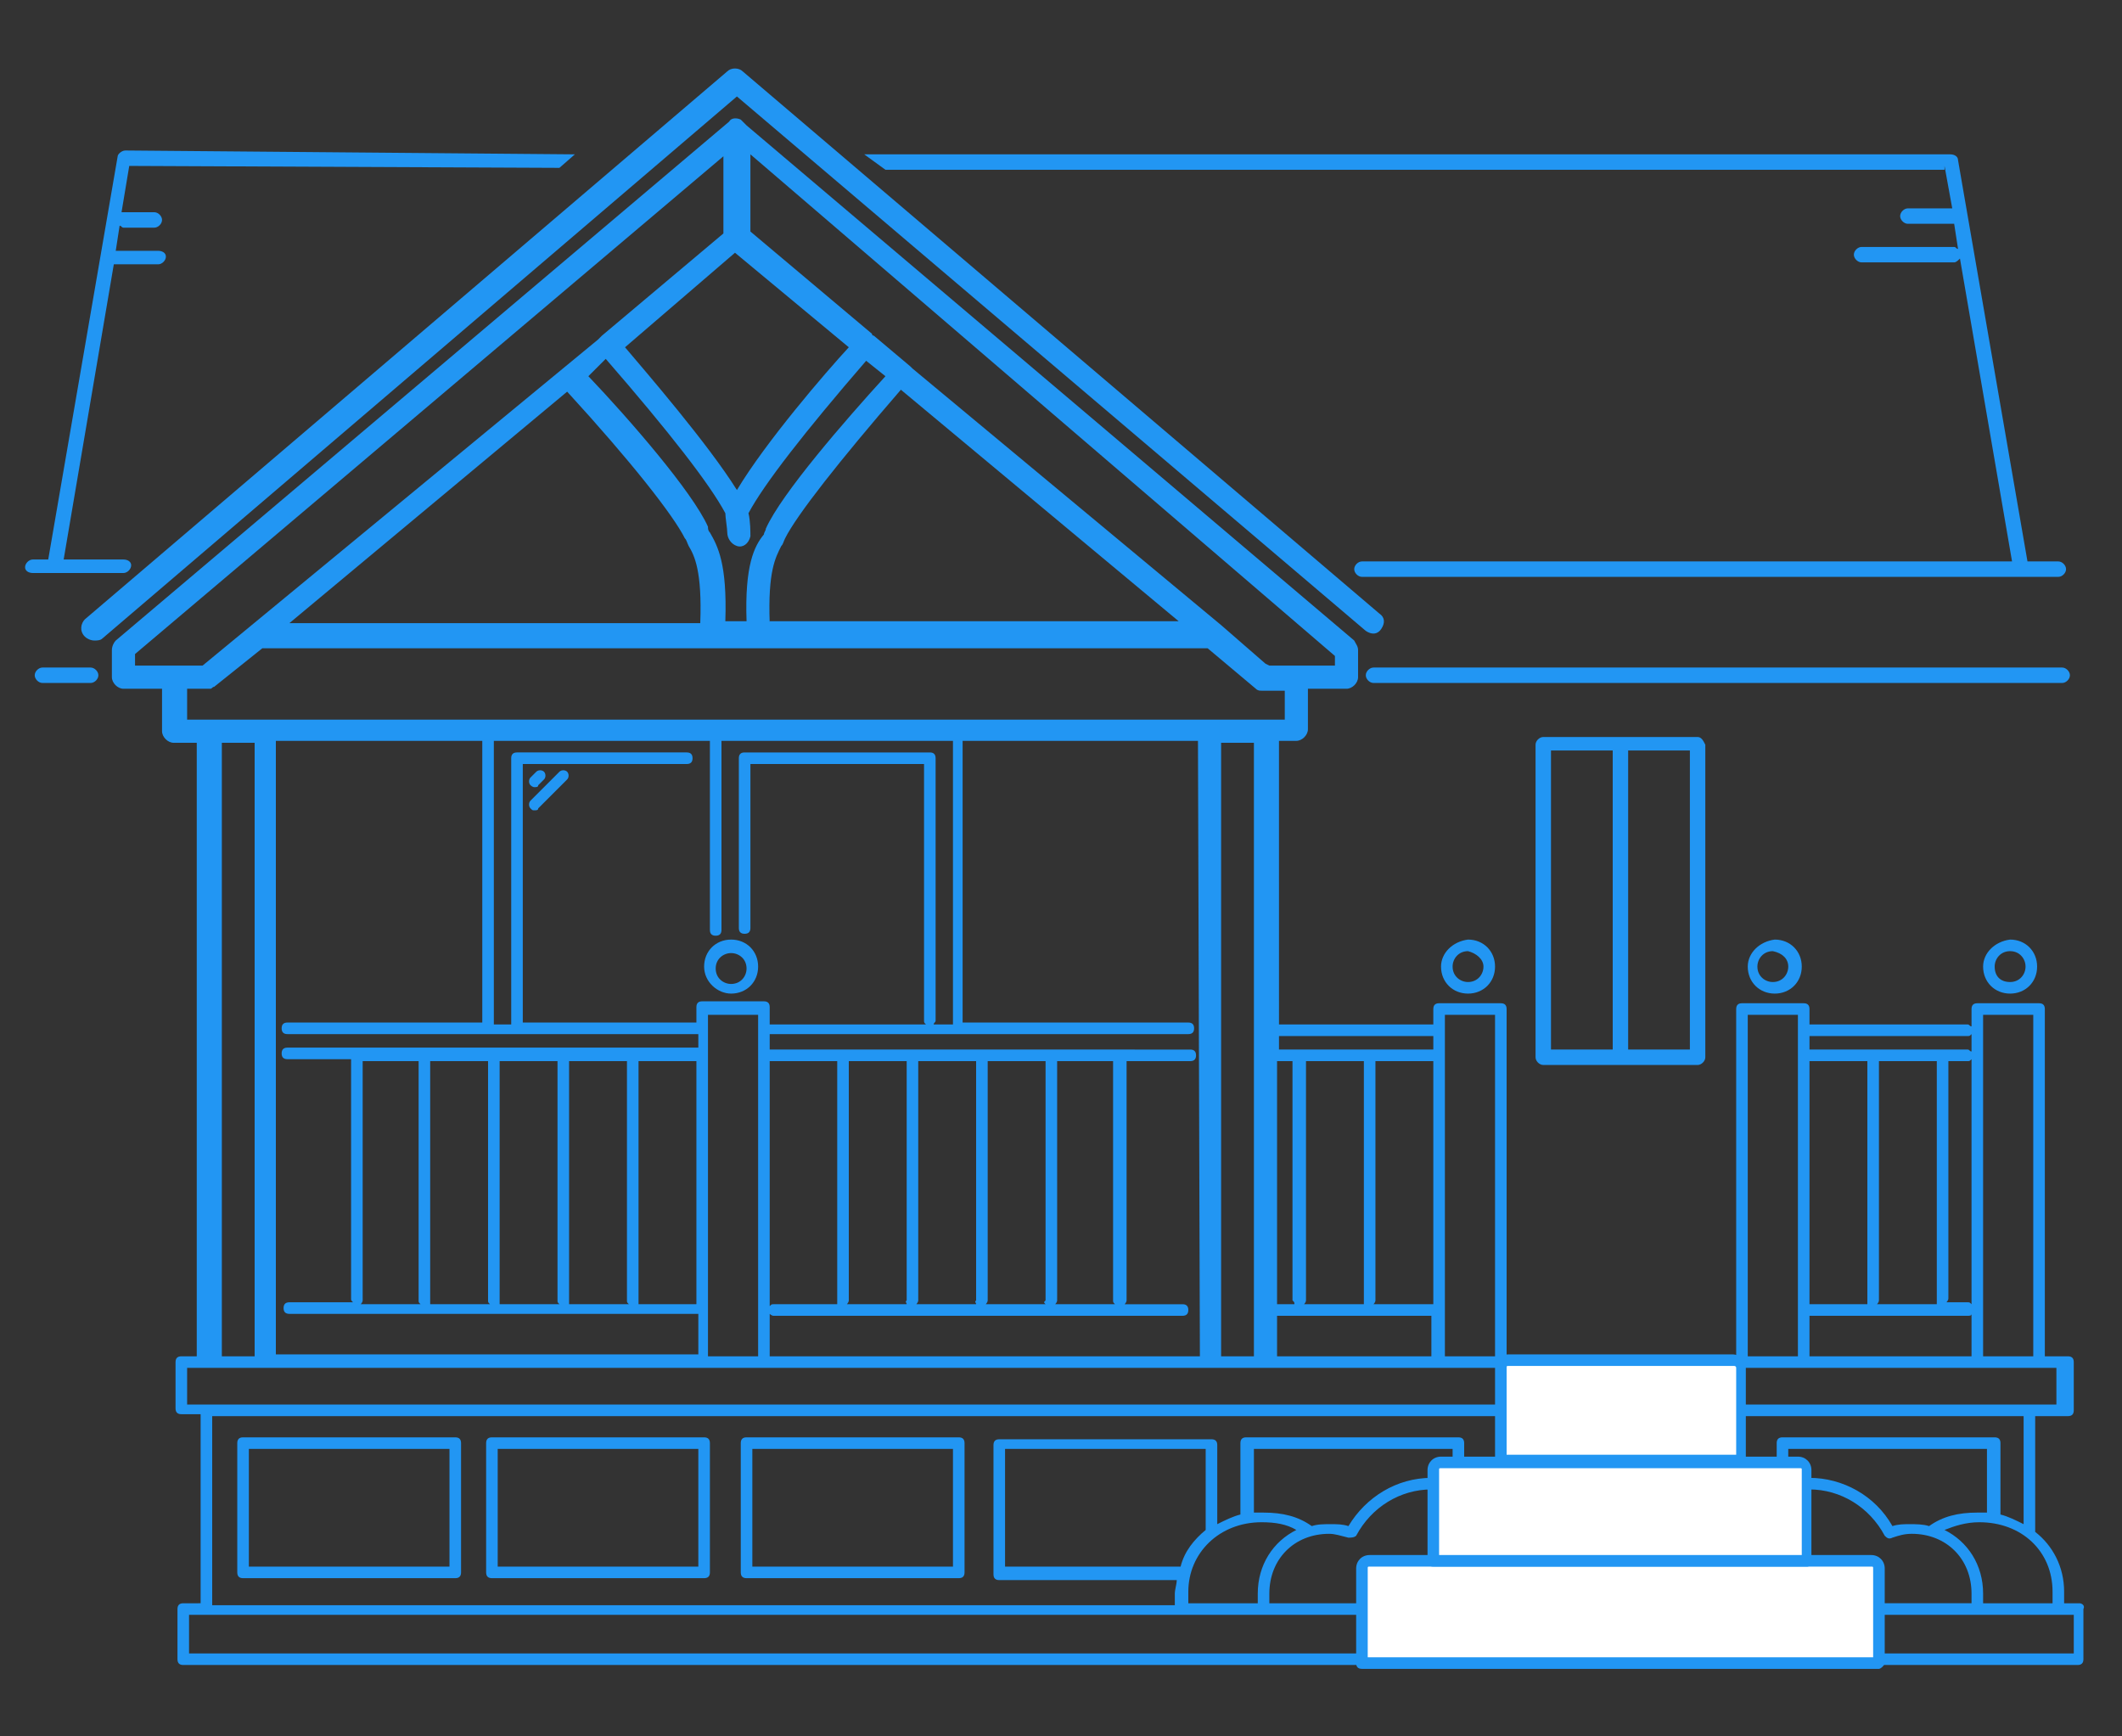
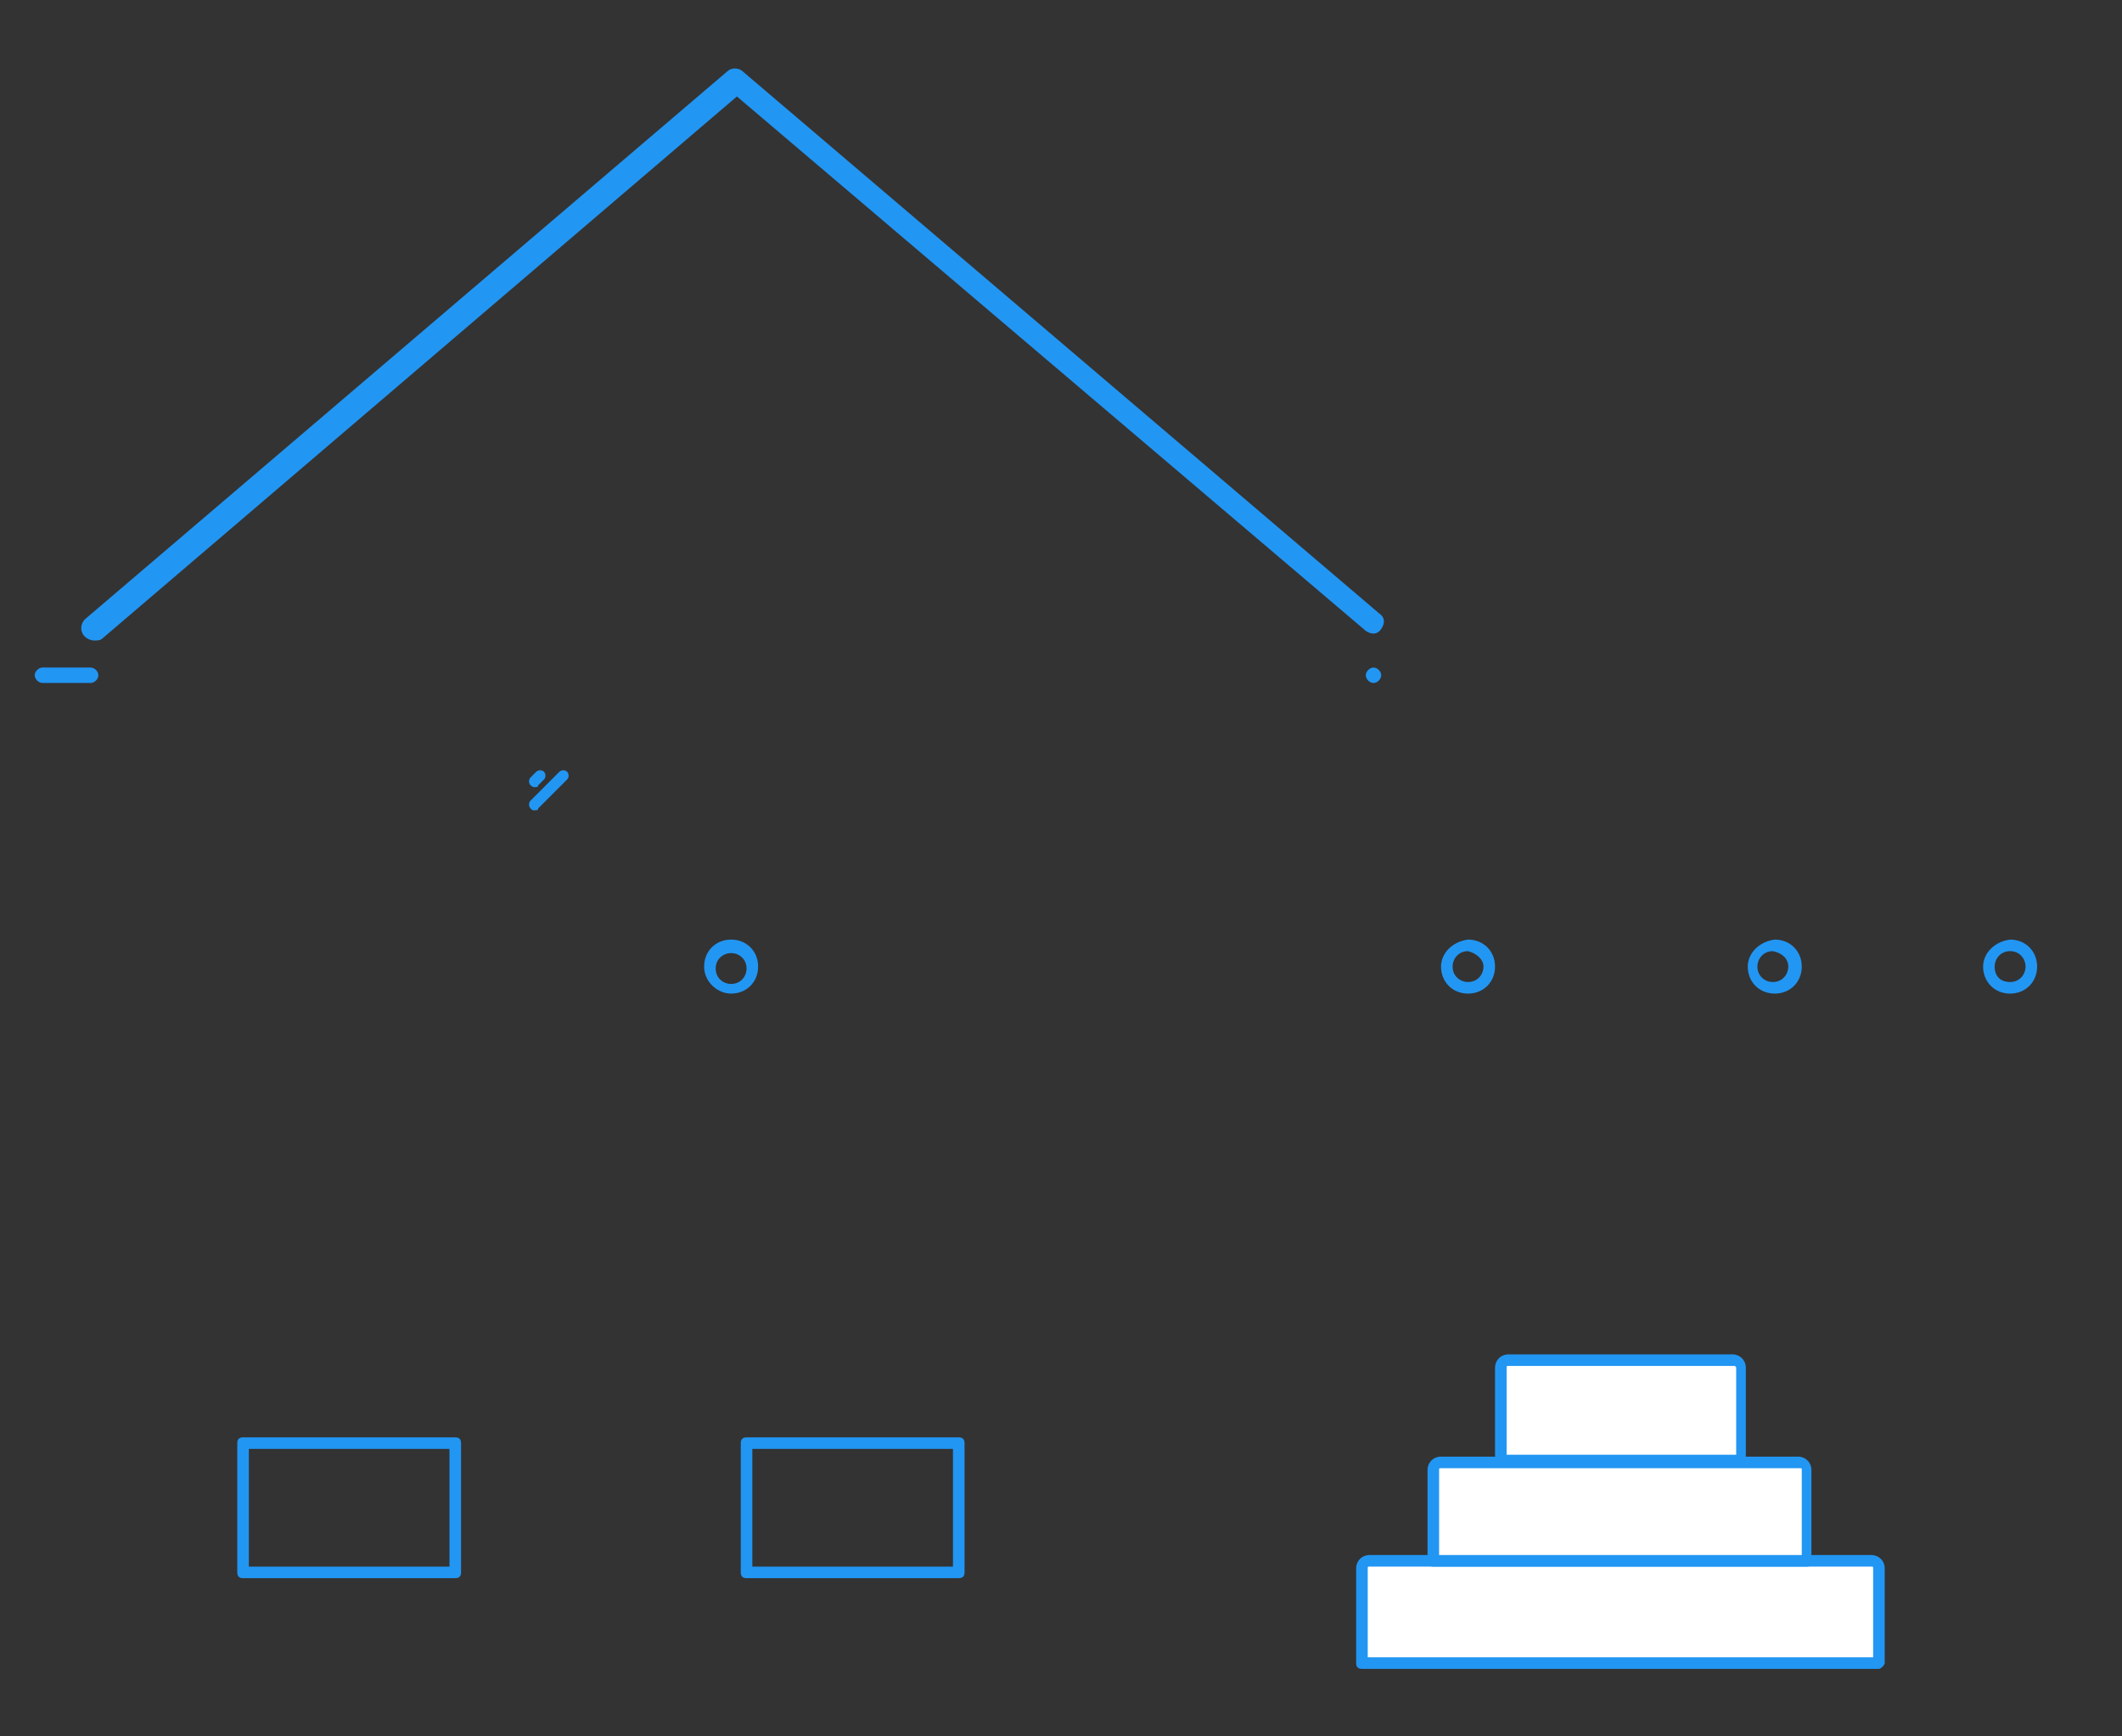
<svg xmlns="http://www.w3.org/2000/svg" version="1.1" id="Layer_1" x="0px" y="0px" viewBox="0 0 110 90" style="enable-background:new 0 0 110 90;" xml:space="preserve">
  <rect x="0" y="0" width="110" height="90" fill="#333333" stroke="none" />
  <style type="text/css">
	.st0{fill:#2296F3;}
	.st1{fill:#FFFFFF;}
</style>
  <g>
    <g>
-       <path class="st0" d="M88,38.2h-4h0l0,0l0,0h0h-4c-0.2,0-0.4,0.2-0.4,0.4v16.2c0,0.2,0.2,0.4,0.4,0.4h3.6H84h0h0h0h0.3H88    c0.2,0,0.4-0.2,0.4-0.4V38.6C88.3,38.4,88.2,38.2,88,38.2z M83.6,54.4h-3.2V38.9h3.2V54.4z M87.6,54.4h-3.2V38.9h3.2V54.4z" />
      <path class="st0" d="M37.9,51.5c0.8,0,1.4-0.6,1.4-1.4c0-0.8-0.6-1.4-1.4-1.4c-0.8,0-1.4,0.6-1.4,1.4    C36.5,50.9,37.2,51.5,37.9,51.5z M37.9,49.4c0.4,0,0.8,0.3,0.8,0.8c0,0.4-0.3,0.8-0.8,0.8c-0.4,0-0.8-0.3-0.8-0.8    C37.1,49.7,37.5,49.4,37.9,49.4z" />
      <path class="st0" d="M74.7,50.1c0,0.8,0.6,1.4,1.4,1.4c0.8,0,1.4-0.6,1.4-1.4c0-0.8-0.6-1.4-1.4-1.4    C75.3,48.8,74.7,49.4,74.7,50.1z M76.9,50.1c0,0.4-0.3,0.8-0.8,0.8c-0.4,0-0.8-0.3-0.8-0.8c0-0.4,0.3-0.8,0.8-0.8    C76.5,49.4,76.9,49.7,76.9,50.1z" />
      <path class="st0" d="M90.6,50.1c0,0.8,0.6,1.4,1.4,1.4c0.8,0,1.4-0.6,1.4-1.4c0-0.8-0.6-1.4-1.4-1.4    C91.2,48.8,90.6,49.4,90.6,50.1z M92.7,50.1c0,0.4-0.3,0.8-0.8,0.8c-0.4,0-0.8-0.3-0.8-0.8c0-0.4,0.3-0.8,0.8-0.8    C92.4,49.4,92.7,49.7,92.7,50.1z" />
      <path class="st0" d="M102.8,50.1c0,0.8,0.6,1.4,1.4,1.4c0.8,0,1.4-0.6,1.4-1.4c0-0.8-0.6-1.4-1.4-1.4    C103.4,48.8,102.8,49.4,102.8,50.1z M105,50.1c0,0.4-0.3,0.8-0.8,0.8s-0.8-0.3-0.8-0.8c0-0.4,0.3-0.8,0.8-0.8S105,49.7,105,50.1z" />
-       <path class="st0" d="M107.8,83.1H107c0-0.2,0-0.4,0-0.6c0-1.3-0.6-2.4-1.5-3.1v-6h1.7c0.2,0,0.3-0.1,0.3-0.3v-2.5    c0-0.2-0.1-0.3-0.3-0.3H106v-18c0-0.2-0.1-0.3-0.3-0.3h-3.2c-0.2,0-0.3,0.1-0.3,0.3v0.9c-0.1,0-0.1-0.1-0.2-0.1h-8.2v-0.8    c0-0.2-0.1-0.3-0.3-0.3h-3.2c-0.2,0-0.3,0.1-0.3,0.3v18H78.1v-18c0-0.2-0.1-0.3-0.3-0.3h-3.2c-0.2,0-0.3,0.1-0.3,0.3v0.8h-8V38.4    h0.9c0.3,0,0.6-0.3,0.6-0.6v-2.1h2c0.3,0,0.6-0.3,0.6-0.6v-1.4c0-0.2-0.1-0.3-0.2-0.5L38.7,6.5c-0.1-0.1-0.2-0.2-0.3-0.3    c-0.2-0.1-0.5-0.1-0.6,0.1L6,33.2c-0.1,0.1-0.2,0.3-0.2,0.5v1.4c0,0.3,0.3,0.6,0.6,0.6h2v2.2c0,0.3,0.3,0.6,0.6,0.6h1.2v31.7    c0,0,0,0.1,0,0.1H9.4c-0.2,0-0.3,0.1-0.3,0.3V73c0,0.2,0.1,0.3,0.3,0.3h1v9.8H9.5c-0.2,0-0.3,0.1-0.3,0.3V86    c0,0.2,0.1,0.3,0.3,0.3h61.1c0.2,0,0.3-0.1,0.3-0.3c0-0.2-0.1-0.3-0.3-0.3H9.8v-2h60.7c0.2,0,0.3-0.1,0.3-0.3s-0.1-0.3-0.3-0.3    h-4.7c0-0.2,0-0.5,0-0.5c0-1.8,1.3-3.1,3.1-3.1c0.3,0,0.6,0.1,1,0.2c0.1,0,0.3,0,0.4-0.1c0.8-1.5,2.3-2.4,3.9-2.4    c0.2,0,0.3-0.1,0.3-0.3c0-0.2-0.1-0.3-0.3-0.3c-1.8,0-3.4,1-4.3,2.5c-0.3-0.1-0.6-0.1-0.9-0.1c-0.4,0-0.7,0-1,0.1    c-0.7-0.5-1.5-0.7-2.5-0.7c-0.2,0-0.4,0-0.5,0v-3.3h10.3v0.7c0,0.2,0.1,0.3,0.3,0.3c0.2,0,0.3-0.1,0.3-0.3v-1    c0-0.2-0.1-0.3-0.3-0.3H64.6c-0.2,0-0.3,0.1-0.3,0.3v3.7c-0.4,0.1-0.8,0.3-1.2,0.5v-4.1c0-0.2-0.1-0.3-0.3-0.3h-11    c-0.2,0-0.3,0.1-0.3,0.3v6.7c0,0.2,0.1,0.3,0.3,0.3H61c0,0.2-0.1,0.5-0.1,0.7c0,0.2,0,0.4,0,0.6H11v-9.8h93.9V79    c-0.4-0.2-0.8-0.4-1.2-0.5v-3.7c0-0.2-0.1-0.3-0.3-0.3H92.4c-0.2,0-0.3,0.1-0.3,0.3v1c0,0.2,0.1,0.3,0.3,0.3    c0.2,0,0.3-0.1,0.3-0.3v-0.7h10.3v3.3c-0.2,0-0.3,0-0.5,0c-1,0-1.8,0.2-2.5,0.7c-0.3-0.1-0.7-0.1-1-0.1c-0.3,0-0.6,0-0.9,0.1    c-0.9-1.6-2.6-2.5-4.3-2.5c-0.2,0-0.3,0.1-0.3,0.3c0,0.2,0.1,0.3,0.3,0.3c1.6,0,3.1,0.9,3.9,2.4c0.1,0.1,0.2,0.2,0.4,0.1    c0.3-0.1,0.6-0.2,1-0.2c1.8,0,3.1,1.3,3.1,3.1c0,0,0,0.2,0,0.5h-4.7c-0.2,0-0.3,0.1-0.3,0.3s0.1,0.3,0.3,0.3h10v2H97.3    c-0.2,0-0.3,0.1-0.3,0.3c0,0.2,0.1,0.3,0.3,0.3h10.4c0.2,0,0.3-0.1,0.3-0.3v-2.6C108.1,83.2,107.9,83.1,107.8,83.1z M52.1,81.2    v-6.1h10.4v4.2c-0.6,0.5-1.1,1.1-1.3,1.9H52.1z M61.6,82.5c0-2,1.6-3.6,3.8-3.6c0.7,0,1.3,0.1,1.8,0.4c-1.2,0.6-2,1.8-2,3.3    c0,0,0,0.2,0,0.5h-3.6C61.6,82.9,61.6,82.7,61.6,82.5z M105.4,52.6v17.7h-2.6V52.6H105.4z M93.8,70.3v-2.1c0,0,0,0,0,0h8.2    c0.1,0,0.2,0,0.2-0.1v2.2H93.8z M102.2,67.6c-0.1-0.1-0.1-0.1-0.2-0.1h-1.1c0,0,0.1-0.1,0.1-0.2V55h1c0.1,0,0.1,0,0.2-0.1V67.6z     M100.4,67.6h-3.1c0,0,0.1-0.1,0.1-0.2V55h3v12.4C100.4,67.5,100.4,67.5,100.4,67.6z M96.8,67.6h-3c0,0,0,0,0,0V55h3v12.4    C96.8,67.5,96.8,67.5,96.8,67.6z M102,53.7c0.1,0,0.1,0,0.2-0.1v0.9c-0.1,0-0.1-0.1-0.2-0.1h-8.2v-0.7H102z M90.6,52.6h2.6v17.7    h-2.6V52.6z M77.5,52.6v17.7h-2.6V52.6H77.5z M66.2,70.3C66.2,70.3,66.2,70.3,66.2,70.3l0-2.1h8c0,0,0,0,0,0v2.1H66.2z M65,70.3    h-1.7c0,0,0,0,0,0V38.5H65L65,70.3C65,70.3,65,70.3,65,70.3z M74.3,67.6C74.3,67.6,74.3,67.6,74.3,67.6l-3.1,0    c0,0,0.1-0.1,0.1-0.2V55h3V67.6z M70.7,67.6h-3.1c0,0,0.1-0.1,0.1-0.2V55h3v12.4C70.7,67.5,70.7,67.5,70.7,67.6z M67.1,67.6h-0.9    V55h0.8v12.4C67.1,67.5,67.1,67.5,67.1,67.6z M74.3,53.7v0.7h-8v-0.7H74.3z M62.2,70.3H39.9v-2.2c0,0,0.1,0.1,0.2,0.1h21.2    c0.2,0,0.3-0.1,0.3-0.3s-0.1-0.3-0.3-0.3h-3c0,0,0.1-0.1,0.1-0.2V55h3.3c0.2,0,0.3-0.1,0.3-0.3c0-0.2-0.1-0.3-0.3-0.3H40.1    c-0.1,0-0.1,0-0.2,0v-0.8c0,0,0.1,0,0.2,0h21.5c0.2,0,0.3-0.1,0.3-0.3c0-0.2-0.1-0.3-0.3-0.3H49.9c0,0,0-0.1,0-0.2V38.4h12.2    L62.2,70.3C62.2,70.3,62.2,70.3,62.2,70.3z M18.7,55h3v12.4c0,0.1,0,0.1,0.1,0.2h-3.1c0,0,0.1-0.1,0.1-0.2V55z M22.3,67.4V55h3    v12.4c0,0.1,0,0.1,0.1,0.2h-3.1C22.3,67.5,22.3,67.5,22.3,67.4z M25.9,67.4V55h3v12.4c0,0.1,0,0.1,0.1,0.2h-3.1    C25.9,67.5,25.9,67.5,25.9,67.4z M29.5,67.4V55h3v12.4c0,0.1,0,0.1,0.1,0.2h-3.1C29.5,67.5,29.5,67.5,29.5,67.4z M33.1,67.4V55h3    v12.6c0,0,0,0,0,0h-3C33.1,67.5,33.1,67.5,33.1,67.4z M35.6,39h-8.8c-0.2,0-0.3,0.1-0.3,0.3v13.8h-0.9V38.4h11.2v9.8    c0,0.2,0.1,0.3,0.3,0.3c0.2,0,0.3-0.1,0.3-0.3v-9.8h12v14.5c0,0.1,0,0.1,0,0.2h-1c0-0.1,0.1-0.1,0.1-0.2V39.3    c0-0.2-0.1-0.3-0.3-0.3h-9.6c-0.2,0-0.3,0.1-0.3,0.3l0,8.8c0,0.2,0.1,0.3,0.3,0.3c0.2,0,0.3-0.1,0.3-0.3l0-8.5h9v13.3    c0,0.1,0,0.1,0.1,0.2h-7.9c-0.1,0-0.1,0-0.2,0v-0.9c0-0.2-0.1-0.3-0.3-0.3h-3.2c-0.2,0-0.3,0.1-0.3,0.3v0.8h-9V39.6h8.5    c0.2,0,0.3-0.1,0.3-0.3S35.8,39,35.6,39z M54.7,55h3v12.4c0,0.1,0,0.1,0.1,0.2h-3.1c0,0,0.1-0.1,0.1-0.2V55z M54.2,67.6h-3.1    c0,0,0.1-0.1,0.1-0.2V55h3v12.4C54.1,67.5,54.1,67.5,54.2,67.6z M50.6,67.6h-3.1c0,0,0.1-0.1,0.1-0.2V55h3v12.4    C50.5,67.5,50.6,67.5,50.6,67.6z M47,67.6h-3.1c0,0,0.1-0.1,0.1-0.2V55h3v12.4C46.9,67.5,47,67.5,47,67.6z M43.4,67.6h-3.3    c-0.1,0-0.1,0-0.2,0.1V55c0,0,0.1,0,0.2,0h3.3v12.4C43.4,67.5,43.4,67.5,43.4,67.6z M36.7,70.3V52.6h2.6v17.7H36.7z M69.2,34.5    h-3.4l-0.2-0.1l-2.3-2c0,0,0,0,0,0l-16-13.3c0,0-0.1-0.1-0.1-0.1l-1.9-1.6c0,0-0.1,0-0.1-0.1l-6.3-5.3l0-3.9l0-0.1L69.2,34V34.5z     M38.1,13.1l5.9,4.9c-1.2,1.3-4.3,4.9-5.8,7.4c-1.5-2.4-4.7-6.1-5.8-7.4L38.1,13.1z M38.7,32.2C38.7,32.2,38.7,32.2,38.7,32.2    l-1.1,0c0.1-3-0.4-3.9-0.8-4.6c-0.1-0.1-0.1-0.2-0.1-0.3c-0.8-1.8-4.1-5.6-6.2-7.8l0.9-0.9c3.3,3.8,5.4,6.5,6.2,8    c0,0.2,0.1,0.8,0.1,1c0,0.3,0.2,0.6,0.5,0.7c0.3,0.1,0.6-0.1,0.7-0.5c0-0.2,0-0.8-0.1-1.2c0.8-1.5,2.9-4.2,6.1-7.9l1,0.8    c-2.1,2.3-5.4,6.1-6.2,7.9c0,0.1-0.1,0.2-0.1,0.3C39.1,28.3,38.6,29.3,38.7,32.2C38.7,32.2,38.7,32.2,38.7,32.2z M29.4,20.3    c3.3,3.6,5.5,6.4,6.1,7.6c0.1,0.1,0.1,0.2,0.2,0.4c0.3,0.5,0.7,1.3,0.6,4H15L29.4,20.3z M39.9,32.3c-0.1-2.7,0.3-3.4,0.6-4    c0.1-0.1,0.1-0.2,0.2-0.4c0.6-1.2,2.8-4,6-7.7l14.4,12H39.9z M7,33.9L37.5,8.1l0,0.1l0,3.9l-6.3,5.3c0,0-0.1,0.1-0.1,0.1l-0.1,0.1    L10.5,34.5H7V33.9z M9.7,35.7l1,0c0,0,0,0,0.1,0c0,0,0,0,0,0c0,0,0.1,0,0.1,0c0,0,0,0,0,0c0.1,0,0.1-0.1,0.2-0.1l2.5-2h23.9    c0,0,0,0,0.1,0l1.7,0c0,0,0,0,0,0c0,0,0.1,0,0.1,0h23.2l2.5,2.1c0.1,0.1,0.2,0.1,0.3,0.1c0,0,0,0,0,0c0,0,0,0,0.1,0l1.1,0v1.5H9.7    V35.7z M25,38.4v14.6H14.9c-0.2,0-0.3,0.1-0.3,0.3c0,0.2,0.1,0.3,0.3,0.3h21.3v0.7H14.9c-0.2,0-0.3,0.1-0.3,0.3    c0,0.2,0.1,0.3,0.3,0.3h3.3v12.4c0,0.1,0,0.1,0.1,0.2h-3.3c-0.2,0-0.3,0.1-0.3,0.3s0.1,0.3,0.3,0.3h21.2c0,0,0,0,0,0v2.1H14.3    c0,0,0,0,0,0V38.4H25z M11.5,70.2V38.5h1.7v31.8c0,0,0,0,0,0h-1.7C11.5,70.2,11.5,70.2,11.5,70.2z M9.7,70.9h26.7c0,0,0,0,0,0h3.2    c0,0,0,0,0,0h34.9c0,0,0,0,0,0h3.2c0,0,0,0,0,0h12.4c0,0,0,0,0,0h3.2c0,0,0,0,0,0h8.9c0,0,0,0,0,0h3.2c0,0,0,0,0,0h1.2v1.9H9.7    V70.9z M102.8,82.6c0-1.5-0.8-2.7-2-3.3c0.5-0.2,1.1-0.4,1.8-0.4c2.2,0,3.8,1.5,3.8,3.6c0,0.2,0,0.4,0,0.6h-3.6    C102.8,82.9,102.8,82.6,102.8,82.6z" />
      <path class="st0" d="M4.4,33c0.1,0.1,0.3,0.2,0.5,0.2c0.1,0,0.3,0,0.4-0.1L38.2,5l32.6,27.7c0.3,0.2,0.6,0.2,0.8-0.1    c0.2-0.3,0.2-0.6-0.1-0.8l-33-28.1c-0.2-0.2-0.6-0.2-0.8,0L4.4,32.1C4.2,32.3,4.1,32.7,4.4,33z" />
      <path class="st0" d="M29,40l-1.5,1.5c-0.1,0.1-0.1,0.3,0,0.4c0.1,0.1,0.1,0.1,0.2,0.1s0.2,0,0.2-0.1l1.5-1.5    c0.1-0.1,0.1-0.3,0-0.4S29.1,39.9,29,40z" />
      <path class="st0" d="M27.7,40.8c0.1,0,0.2,0,0.2-0.1l0.3-0.3c0.1-0.1,0.1-0.3,0-0.4c-0.1-0.1-0.3-0.1-0.4,0l-0.3,0.3    c-0.1,0.1-0.1,0.3,0,0.4C27.5,40.7,27.6,40.8,27.7,40.8z" />
      <path class="st0" d="M12.6,74.5c-0.2,0-0.3,0.1-0.3,0.3v6.7c0,0.2,0.1,0.3,0.3,0.3h11c0.2,0,0.3-0.1,0.3-0.3v-6.7    c0-0.2-0.1-0.3-0.3-0.3H12.6z M23.2,81.2H12.9v-6.1h10.4V81.2z" />
-       <path class="st0" d="M25.5,74.5c-0.2,0-0.3,0.1-0.3,0.3v6.7c0,0.2,0.1,0.3,0.3,0.3h11c0.2,0,0.3-0.1,0.3-0.3v-6.7    c0-0.2-0.1-0.3-0.3-0.3H25.5z M36.2,81.2H25.8v-6.1h10.4V81.2z" />
      <path class="st0" d="M38.7,74.5c-0.2,0-0.3,0.1-0.3,0.3v6.7c0,0.2,0.1,0.3,0.3,0.3h11c0.2,0,0.3-0.1,0.3-0.3v-6.7    c0-0.2-0.1-0.3-0.3-0.3H38.7z M49.4,81.2H39v-6.1h10.4V81.2z" />
-       <path class="st0" d="M100.8,8.6l0.4,2.2h-2.3c-0.2,0-0.4,0.2-0.4,0.4s0.2,0.4,0.4,0.4h2.4c0,0,0,0,0,0l0.2,1.3    c-0.1,0-0.1-0.1-0.2-0.1h-4.8c-0.2,0-0.4,0.2-0.4,0.4s0.2,0.4,0.4,0.4h4.8c0.1,0,0.2-0.1,0.3-0.2l2.7,15.7H70.6    c-0.2,0-0.4,0.2-0.4,0.4s0.2,0.4,0.4,0.4h34.2h1.9c0.2,0,0.4-0.2,0.4-0.4s-0.2-0.4-0.4-0.4h-1.6l-3.6-20.8c0-0.2-0.2-0.3-0.4-0.3    H44.8l1.1,0.8H100.8z" />
-       <path class="st0" d="M1.7,29.7h1.2h3.2h0.3c0.2,0,0.4-0.2,0.4-0.4S6.6,29,6.4,29H6.1H3.3l2.6-15.3c0,0,0,0,0,0h2.3    c0.2,0,0.4-0.2,0.4-0.4S8.4,13,8.2,13H6l0.2-1.3c0.1,0,0.1,0.1,0.2,0.1H8c0.2,0,0.4-0.2,0.4-0.4S8.2,11,8,11H6.4c0,0,0,0-0.1,0    l0.4-2.4l22.3,0.1l0.8-0.7L6.5,7.8h0C6.3,7.8,6.1,8,6.1,8.1L2.5,29H1.7c-0.2,0-0.4,0.2-0.4,0.4S1.5,29.7,1.7,29.7z" />
      <path class="st0" d="M2.2,34.6c-0.2,0-0.4,0.2-0.4,0.4s0.2,0.4,0.4,0.4h2.5c0.2,0,0.4-0.2,0.4-0.4s-0.2-0.4-0.4-0.4" />
-       <path class="st0" d="M71.2,34.6c-0.2,0-0.4,0.2-0.4,0.4s0.2,0.4,0.4,0.4h35.7c0.2,0,0.4-0.2,0.4-0.4s-0.2-0.4-0.4-0.4H71.2z" />
+       <path class="st0" d="M71.2,34.6c-0.2,0-0.4,0.2-0.4,0.4s0.2,0.4,0.4,0.4c0.2,0,0.4-0.2,0.4-0.4s-0.2-0.4-0.4-0.4H71.2z" />
    </g>
    <g>
      <g>
        <path class="st1" d="M97,80.9H71c-0.2,0-0.4,0.2-0.4,0.4v4.9h26.8v-4.9C97.4,81.1,97.2,80.9,97,80.9z" />
        <path class="st0" d="M97.4,86.5H70.6c-0.2,0-0.3-0.1-0.3-0.3v-4.9c0-0.4,0.3-0.7,0.7-0.7h26c0.4,0,0.7,0.3,0.7,0.7v4.9     C97.7,86.3,97.5,86.5,97.4,86.5z M70.9,85.9h26.2v-4.6c0-0.1,0-0.1-0.1-0.1H71c-0.1,0-0.1,0-0.1,0.1V85.9z" />
      </g>
      <g>
        <path class="st1" d="M93.3,75.7H74.7c-0.2,0-0.4,0.2-0.4,0.4v4.7h19.4v-4.7C93.7,75.9,93.5,75.7,93.3,75.7z" />
        <path class="st0" d="M93.7,81.2H74.3c-0.2,0-0.3-0.1-0.3-0.3v-4.7c0-0.4,0.3-0.7,0.7-0.7h18.5c0.4,0,0.7,0.3,0.7,0.7v4.7     C94,81,93.8,81.2,93.7,81.2z M74.6,80.6h18.8v-4.4c0-0.1,0-0.1-0.1-0.1H74.7c-0.1,0-0.1,0-0.1,0.1V80.6z" />
      </g>
      <g>
        <path class="st1" d="M90.2,71c0-0.2-0.2-0.4-0.4-0.4H78.2c-0.2,0-0.4,0.2-0.4,0.4l0,4.8h12.5L90.2,71z" />
        <path class="st0" d="M90.2,76H77.8c-0.2,0-0.3-0.1-0.3-0.3l0-4.8c0-0.4,0.3-0.7,0.7-0.7h11.6c0.4,0,0.7,0.3,0.7,0.7l0,4.8     c0,0.1,0,0.2-0.1,0.2C90.4,76,90.3,76,90.2,76z M78.1,75.4h11.9l0-4.5c0,0,0,0,0,0c0-0.1-0.1-0.1-0.1-0.1H78.2     c-0.1,0-0.1,0-0.1,0.1L78.1,75.4z" />
      </g>
    </g>
  </g>
</svg>